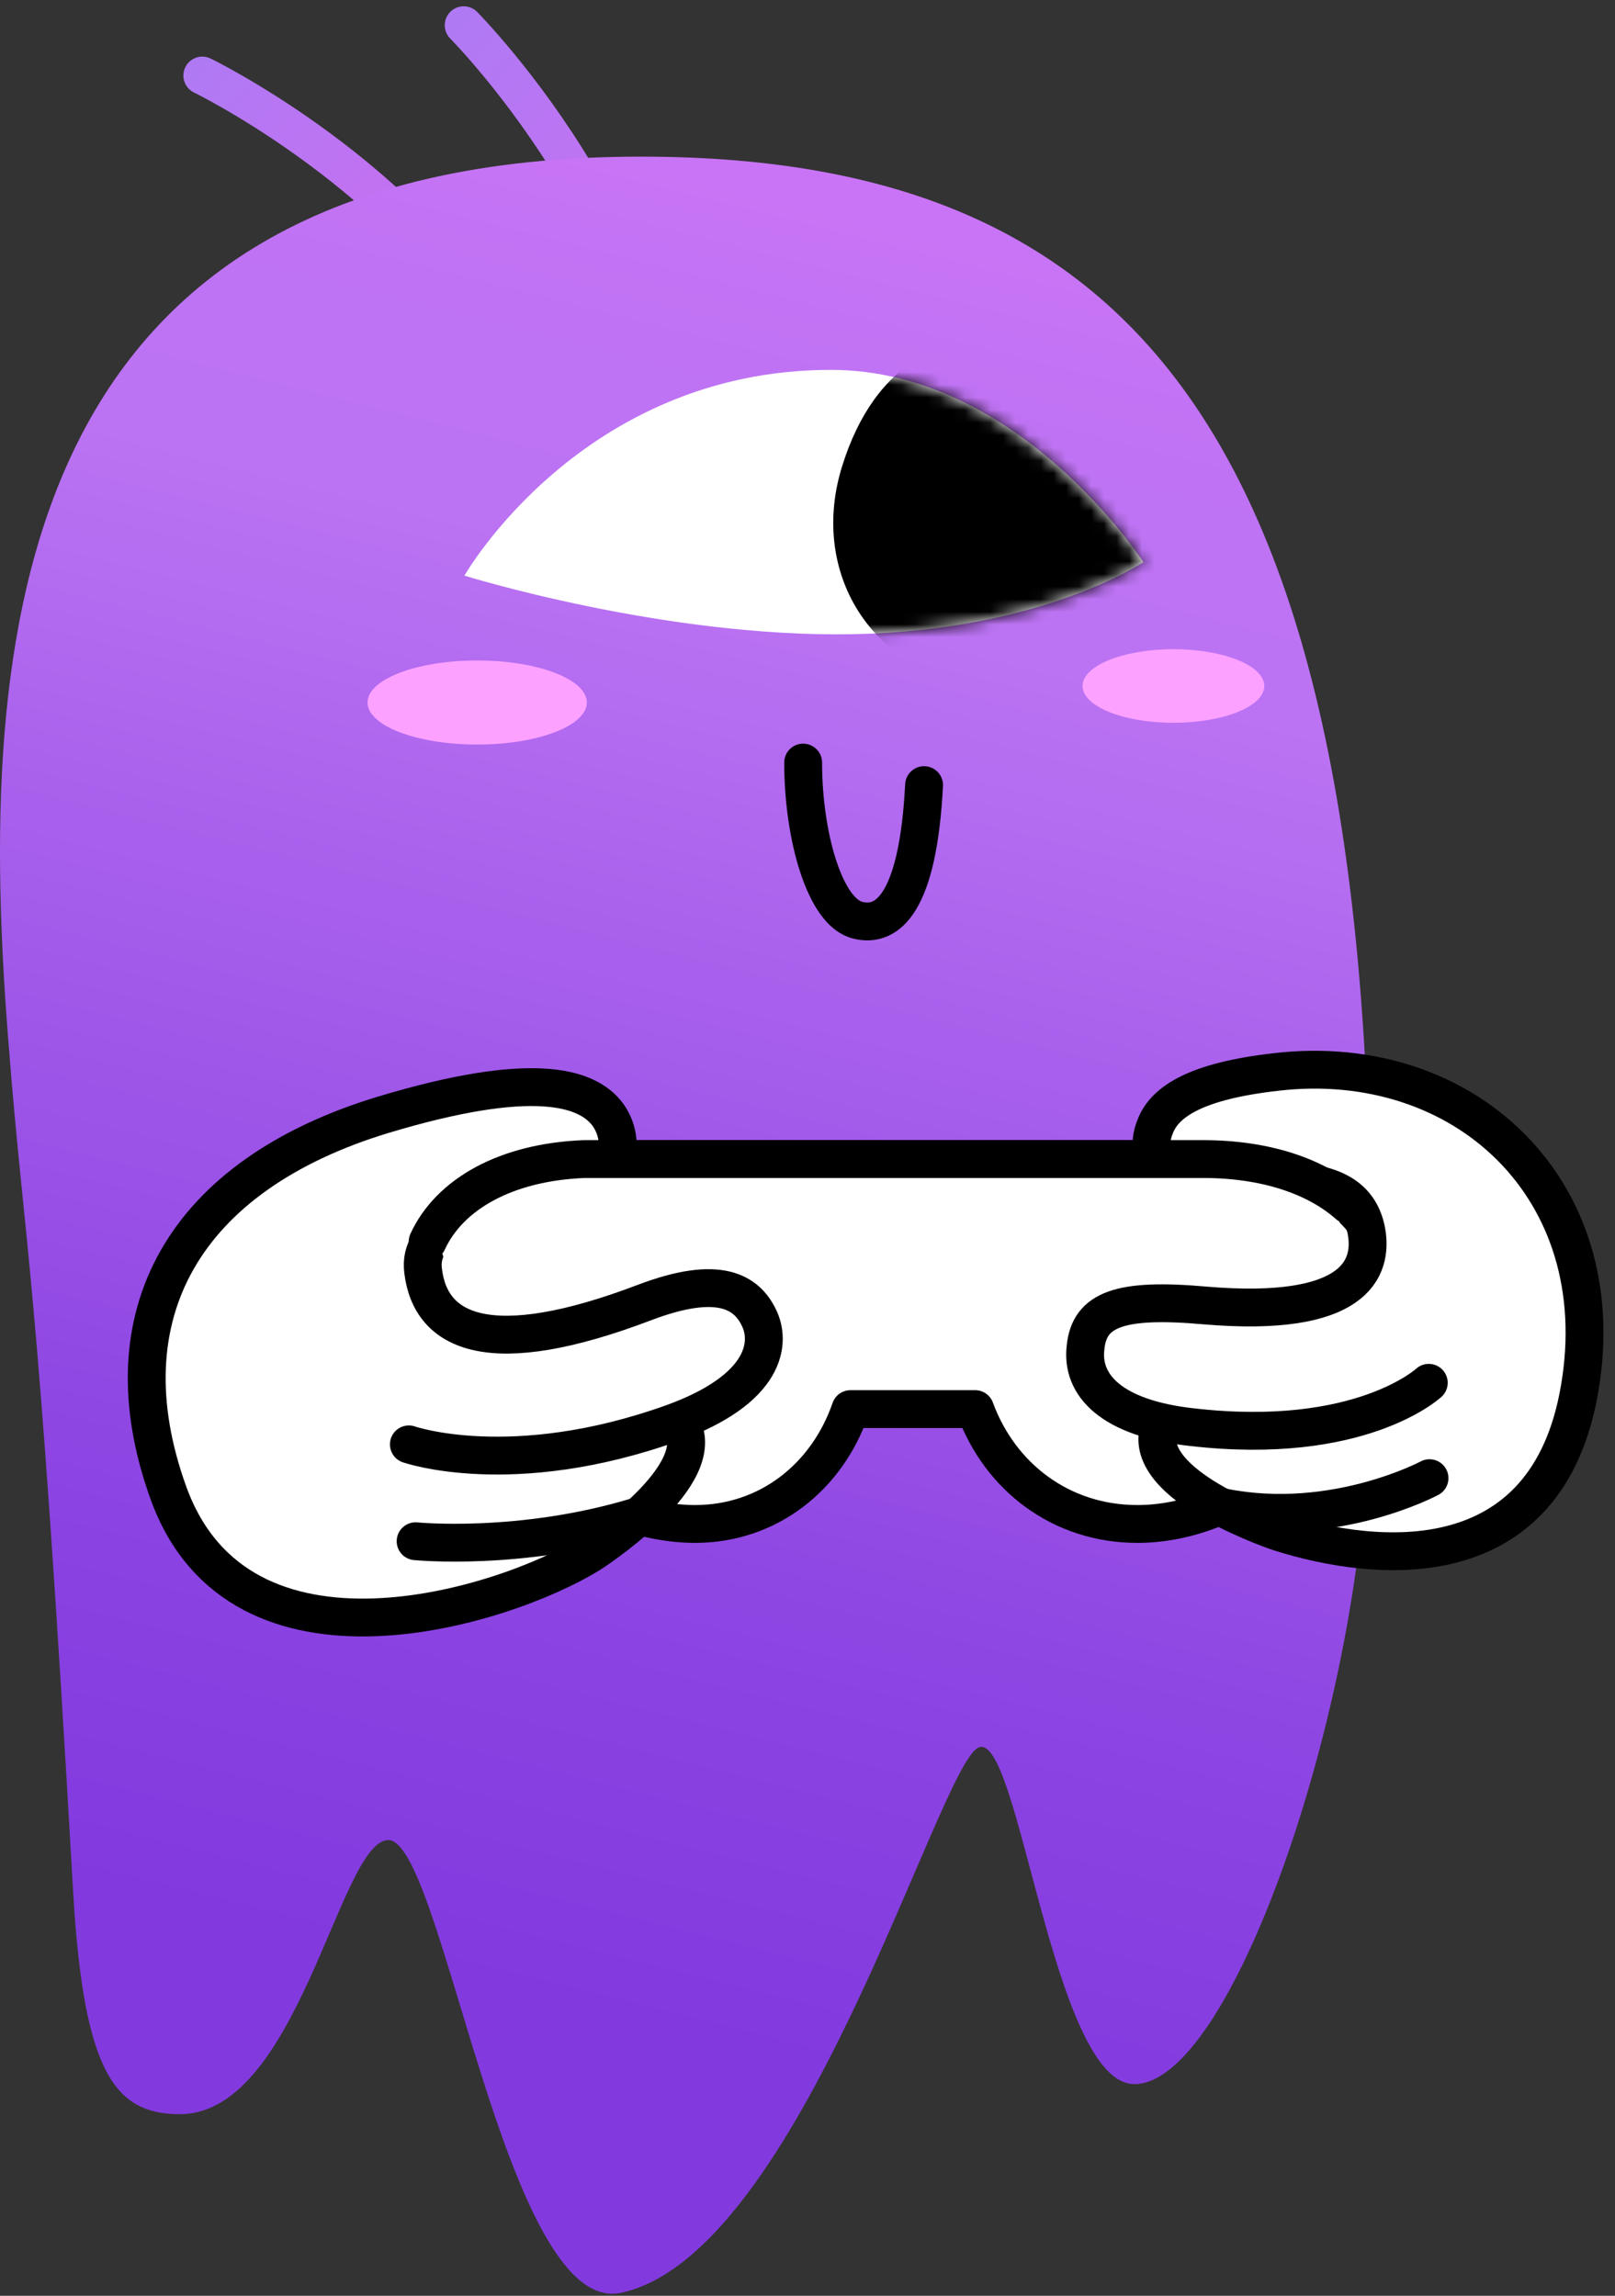
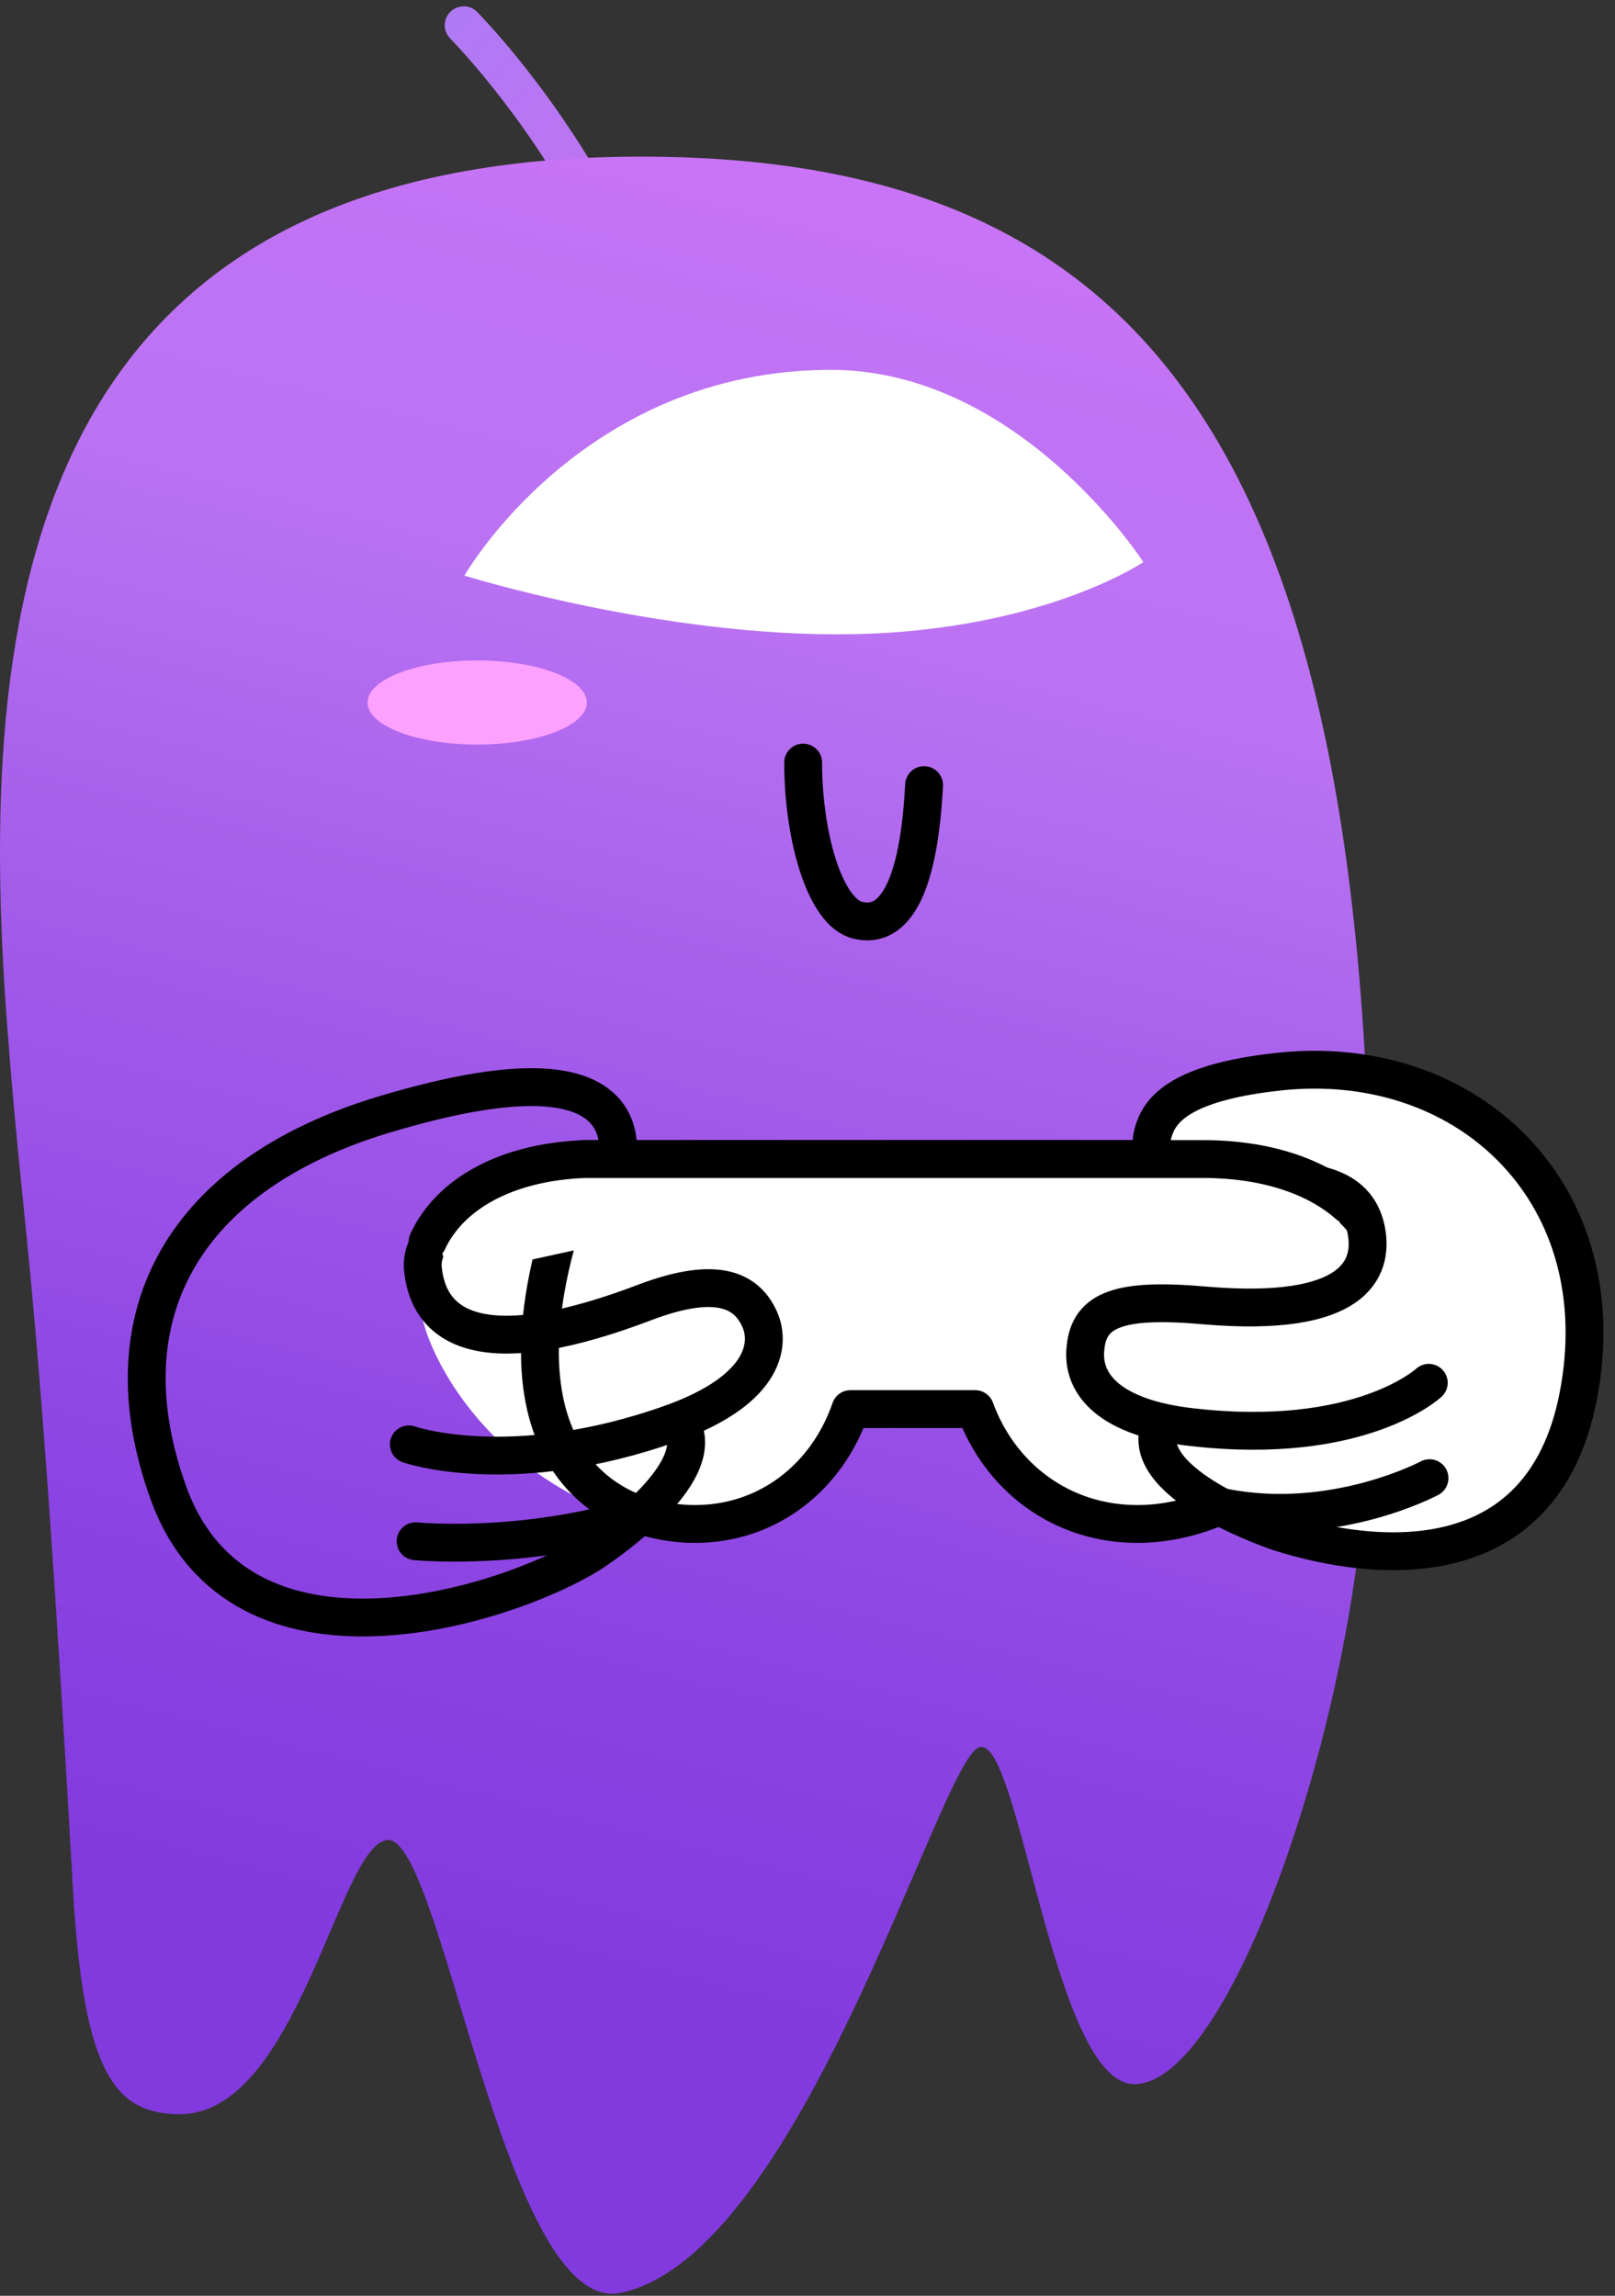
<svg xmlns="http://www.w3.org/2000/svg" width="128" height="182" viewBox="0 0 128 182" fill="none">
  <rect x="0" y="0" width="128" height="182" fill="#333333" stroke="none" />
-   <path d="M16.035 5.988C16.035 5.988 30.857 13.191 38.833 25.751" stroke="url(#paint0_linear_2321_218)" stroke-width="3" stroke-miterlimit="10" stroke-linecap="round" />
  <path d="M36.75 2C36.75 2 55.56 20.989 52.167 40.572" stroke="url(#paint1_linear_2321_218)" stroke-width="3" stroke-miterlimit="10" stroke-linecap="round" />
  <path d="M5.797 149.98C2.94 99.741 1.987 99.503 0.678 82.717C-1.882 50.811 0.44 12.417 50.798 12.417C93.002 12.417 111.276 38.191 108.3 115.456C107.467 136.29 97.526 165.219 89.906 165.219C83.418 165.219 80.739 136.944 77.525 138.552C74.311 140.159 63.418 178.791 49.191 181.767C39.965 183.672 35.024 145.337 30.678 145.873C26.809 146.29 23.535 167.957 14.011 167.6C9.13 167.481 6.63 164.326 5.797 149.98Z" fill="url(#paint2_linear_2321_218)" />
  <path d="M73.239 62.24C72.763 71.526 70.382 73.55 68.001 72.954C65.381 72.359 63.655 66.288 63.655 60.454" stroke="black" stroke-width="3" stroke-miterlimit="10" stroke-linecap="round" stroke-linejoin="round" />
  <path d="M90.621 44.561C90.621 44.561 82.644 49.978 67.644 50.275C52.643 50.573 36.81 45.632 36.81 45.632C36.81 45.632 46.096 29.322 65.858 29.322C80.799 29.322 90.621 44.561 90.621 44.561Z" fill="white" />
  <mask id="mask0_2321_218" style="mask-type:luminance" maskUnits="userSpaceOnUse" x="36" y="29" width="55" height="22">
-     <path d="M90.621 44.561C90.621 44.561 82.644 49.978 67.644 50.275C52.643 50.573 36.81 45.632 36.81 45.632C36.81 45.632 44.369 29.322 65.858 29.322C80.799 29.322 90.621 44.561 90.621 44.561Z" fill="white" />
-   </mask>
+     </mask>
  <g mask="url(#mask0_2321_218)">
    <path d="M66.751 36.941C64.191 45.096 68.775 52.835 76.93 54.204C85.144 55.573 90.859 52.358 93.418 44.144C95.978 35.989 91.394 28.251 83.24 26.881C75.085 25.512 69.311 28.727 66.751 36.941Z" fill="black" />
  </g>
-   <path d="M93.001 57.299C96.979 57.299 100.204 55.993 100.204 54.383C100.204 52.772 96.979 51.466 93.001 51.466C89.023 51.466 85.799 52.772 85.799 54.383C85.799 55.993 89.023 57.299 93.001 57.299Z" fill="#FCA1FF" />
  <path d="M37.822 59.025C42.621 59.025 46.512 57.533 46.512 55.692C46.512 53.851 42.621 52.358 37.822 52.358C33.022 52.358 29.131 53.851 29.131 55.692C29.131 57.533 33.022 59.025 37.822 59.025Z" fill="#FCA1FF" />
  <path d="M95.323 91.884H46.334C36.333 92.241 30.916 98.551 34.071 106.348C37.345 114.325 46.155 120.813 53.834 120.813C59.667 120.813 64.31 117.063 66.156 111.706H76.037C78.001 117.063 82.823 120.813 88.894 120.813C96.811 120.813 105.859 114.325 109.133 106.348C112.347 98.372 106.157 91.884 95.323 91.884Z" fill="white" />
-   <path d="M95.323 91.884H46.334C36.333 92.241 30.916 98.551 34.071 106.348C37.345 114.325 47.405 120.813 55.084 120.813C60.917 120.813 65.56 117.063 67.406 111.706H77.287C79.251 117.063 84.073 120.813 90.144 120.813C98.061 120.813 105.859 114.325 109.133 106.348C112.347 98.372 106.157 91.884 95.323 91.884Z" stroke="black" stroke-width="3" stroke-miterlimit="10" stroke-linecap="round" stroke-linejoin="round" />
-   <path d="M54.191 113.313C55.798 117.42 46.75 123.194 46.75 123.194C39.905 127.42 19.011 133.968 13.356 118.373C8.237 104.205 14.666 93.134 30.381 88.372C42.048 84.86 46.512 86.11 48.179 88.372C49.905 90.753 49.072 95.217 42.881 95.634C36.988 96.05 33.119 97.479 33.535 100.753C34.131 105.694 38.893 107.896 51.096 103.253C57.048 100.991 59.191 102.479 60.143 104.444C61.096 106.348 60.858 110.099 53.239 112.837C40.559 117.361 32.405 114.503 32.405 114.503" fill="white" />
+   <path d="M95.323 91.884H46.334C37.345 114.325 47.405 120.813 55.084 120.813C60.917 120.813 65.56 117.063 67.406 111.706H77.287C79.251 117.063 84.073 120.813 90.144 120.813C98.061 120.813 105.859 114.325 109.133 106.348C112.347 98.372 106.157 91.884 95.323 91.884Z" stroke="black" stroke-width="3" stroke-miterlimit="10" stroke-linecap="round" stroke-linejoin="round" />
  <path d="M54.191 113.313C55.798 117.42 46.75 123.194 46.75 123.194C39.905 127.42 19.011 133.968 13.356 118.373C8.237 104.205 14.666 93.134 30.381 88.372C42.048 84.86 46.512 86.11 48.179 88.372C49.905 90.753 49.072 95.217 42.881 95.634C36.988 96.05 33.119 97.479 33.535 100.753C34.131 105.694 38.893 107.896 51.096 103.253C57.048 100.991 59.191 102.479 60.143 104.444C61.096 106.348 60.858 110.099 53.239 112.837C40.559 117.361 32.405 114.503 32.405 114.503" stroke="black" stroke-width="3" stroke-miterlimit="10" stroke-linecap="round" stroke-linejoin="round" />
  <path d="M32.94 122.182C32.94 122.182 41.274 123.015 50.501 120.218Z" fill="white" />
  <path d="M32.94 122.182C32.94 122.182 41.274 123.015 50.501 120.218" stroke="black" stroke-width="3" stroke-miterlimit="10" stroke-linecap="round" />
  <path d="M91.751 113.73C91.156 118.075 101.394 121.468 101.394 121.468C109.073 123.908 122.645 125.278 125.204 110.039C127.883 94.265 116.037 83.253 101.156 84.979C94.846 85.693 92.346 87.3 91.573 89.265C90.442 92.003 92.287 94.562 98.478 93.848C105.442 93.015 107.763 94.8 108.299 97.598C108.835 100.574 107.406 104.503 95.501 103.491C88.775 102.896 86.334 103.789 86.037 106.825C85.679 109.801 88.061 112.42 94.43 113.134C107.823 114.682 113.24 109.622 113.24 109.622" fill="white" />
  <path d="M91.751 113.73C91.156 118.075 101.394 121.468 101.394 121.468C109.073 123.908 122.645 125.278 125.204 110.039C127.883 94.265 116.037 83.253 101.156 84.979C94.846 85.693 92.346 87.3 91.573 89.265C90.442 92.003 92.287 94.562 98.478 93.848C105.442 93.015 107.763 94.8 108.299 97.598C108.835 100.574 107.406 104.503 95.501 103.491C88.775 102.896 86.334 103.789 86.037 106.825C85.679 109.801 88.061 112.42 94.43 113.134C107.823 114.682 113.24 109.622 113.24 109.622" stroke="black" stroke-width="3" stroke-miterlimit="10" stroke-linecap="round" stroke-linejoin="round" />
  <path d="M113.299 117.182C113.299 117.182 105.74 121.23 96.989 119.504Z" fill="white" />
  <path d="M113.299 117.182C113.299 117.182 105.74 121.23 96.989 119.504" stroke="black" stroke-width="3" stroke-miterlimit="10" stroke-linecap="round" />
  <path d="M106.157 94.979C103.597 93.074 99.847 91.884 95.264 91.884H46.334C41.096 92.062 37.107 93.908 34.964 96.705C34.786 96.944 34.607 97.182 34.488 97.42L35.619 101.289L53.239 97.42L106.157 98.432V94.979Z" fill="white" />
  <path d="M106.871 95.515C104.311 93.253 100.323 91.884 95.323 91.884H46.333C40.083 92.122 35.619 94.681 33.893 98.432" stroke="black" stroke-width="3" stroke-miterlimit="10" stroke-linecap="round" stroke-linejoin="round" />
  <defs>
    <linearGradient id="paint0_linear_2321_218" x1="43.469" y1="28.115" x2="12.159" y2="3.184" gradientUnits="userSpaceOnUse">
      <stop offset="0.2" stop-color="#CC6DEF" />
      <stop offset="1" stop-color="#AC7BF5" />
    </linearGradient>
    <linearGradient id="paint1_linear_2321_218" x1="61.346" y1="37.434" x2="26.545" y2="5.363" gradientUnits="userSpaceOnUse">
      <stop offset="0.2" stop-color="#CC6DEF" />
      <stop offset="1" stop-color="#AC7BF5" />
    </linearGradient>
    <linearGradient id="paint2_linear_2321_218" x1="81.302" y1="-18.001" x2="37.037" y2="157.09" gradientUnits="userSpaceOnUse">
      <stop stop-color="#FA76FF" />
      <stop offset="0.006" stop-color="#F876FF" />
      <stop offset="0.095" stop-color="#DD75FA" />
      <stop offset="0.186" stop-color="#CA74F6" />
      <stop offset="0.279" stop-color="#BF73F4" />
      <stop offset="0.377" stop-color="#BB73F3" />
      <stop offset="0.571" stop-color="#A55DEB" />
      <stop offset="0.838" stop-color="#8B43E2" />
      <stop offset="1" stop-color="#823ADF" />
    </linearGradient>
  </defs>
</svg>